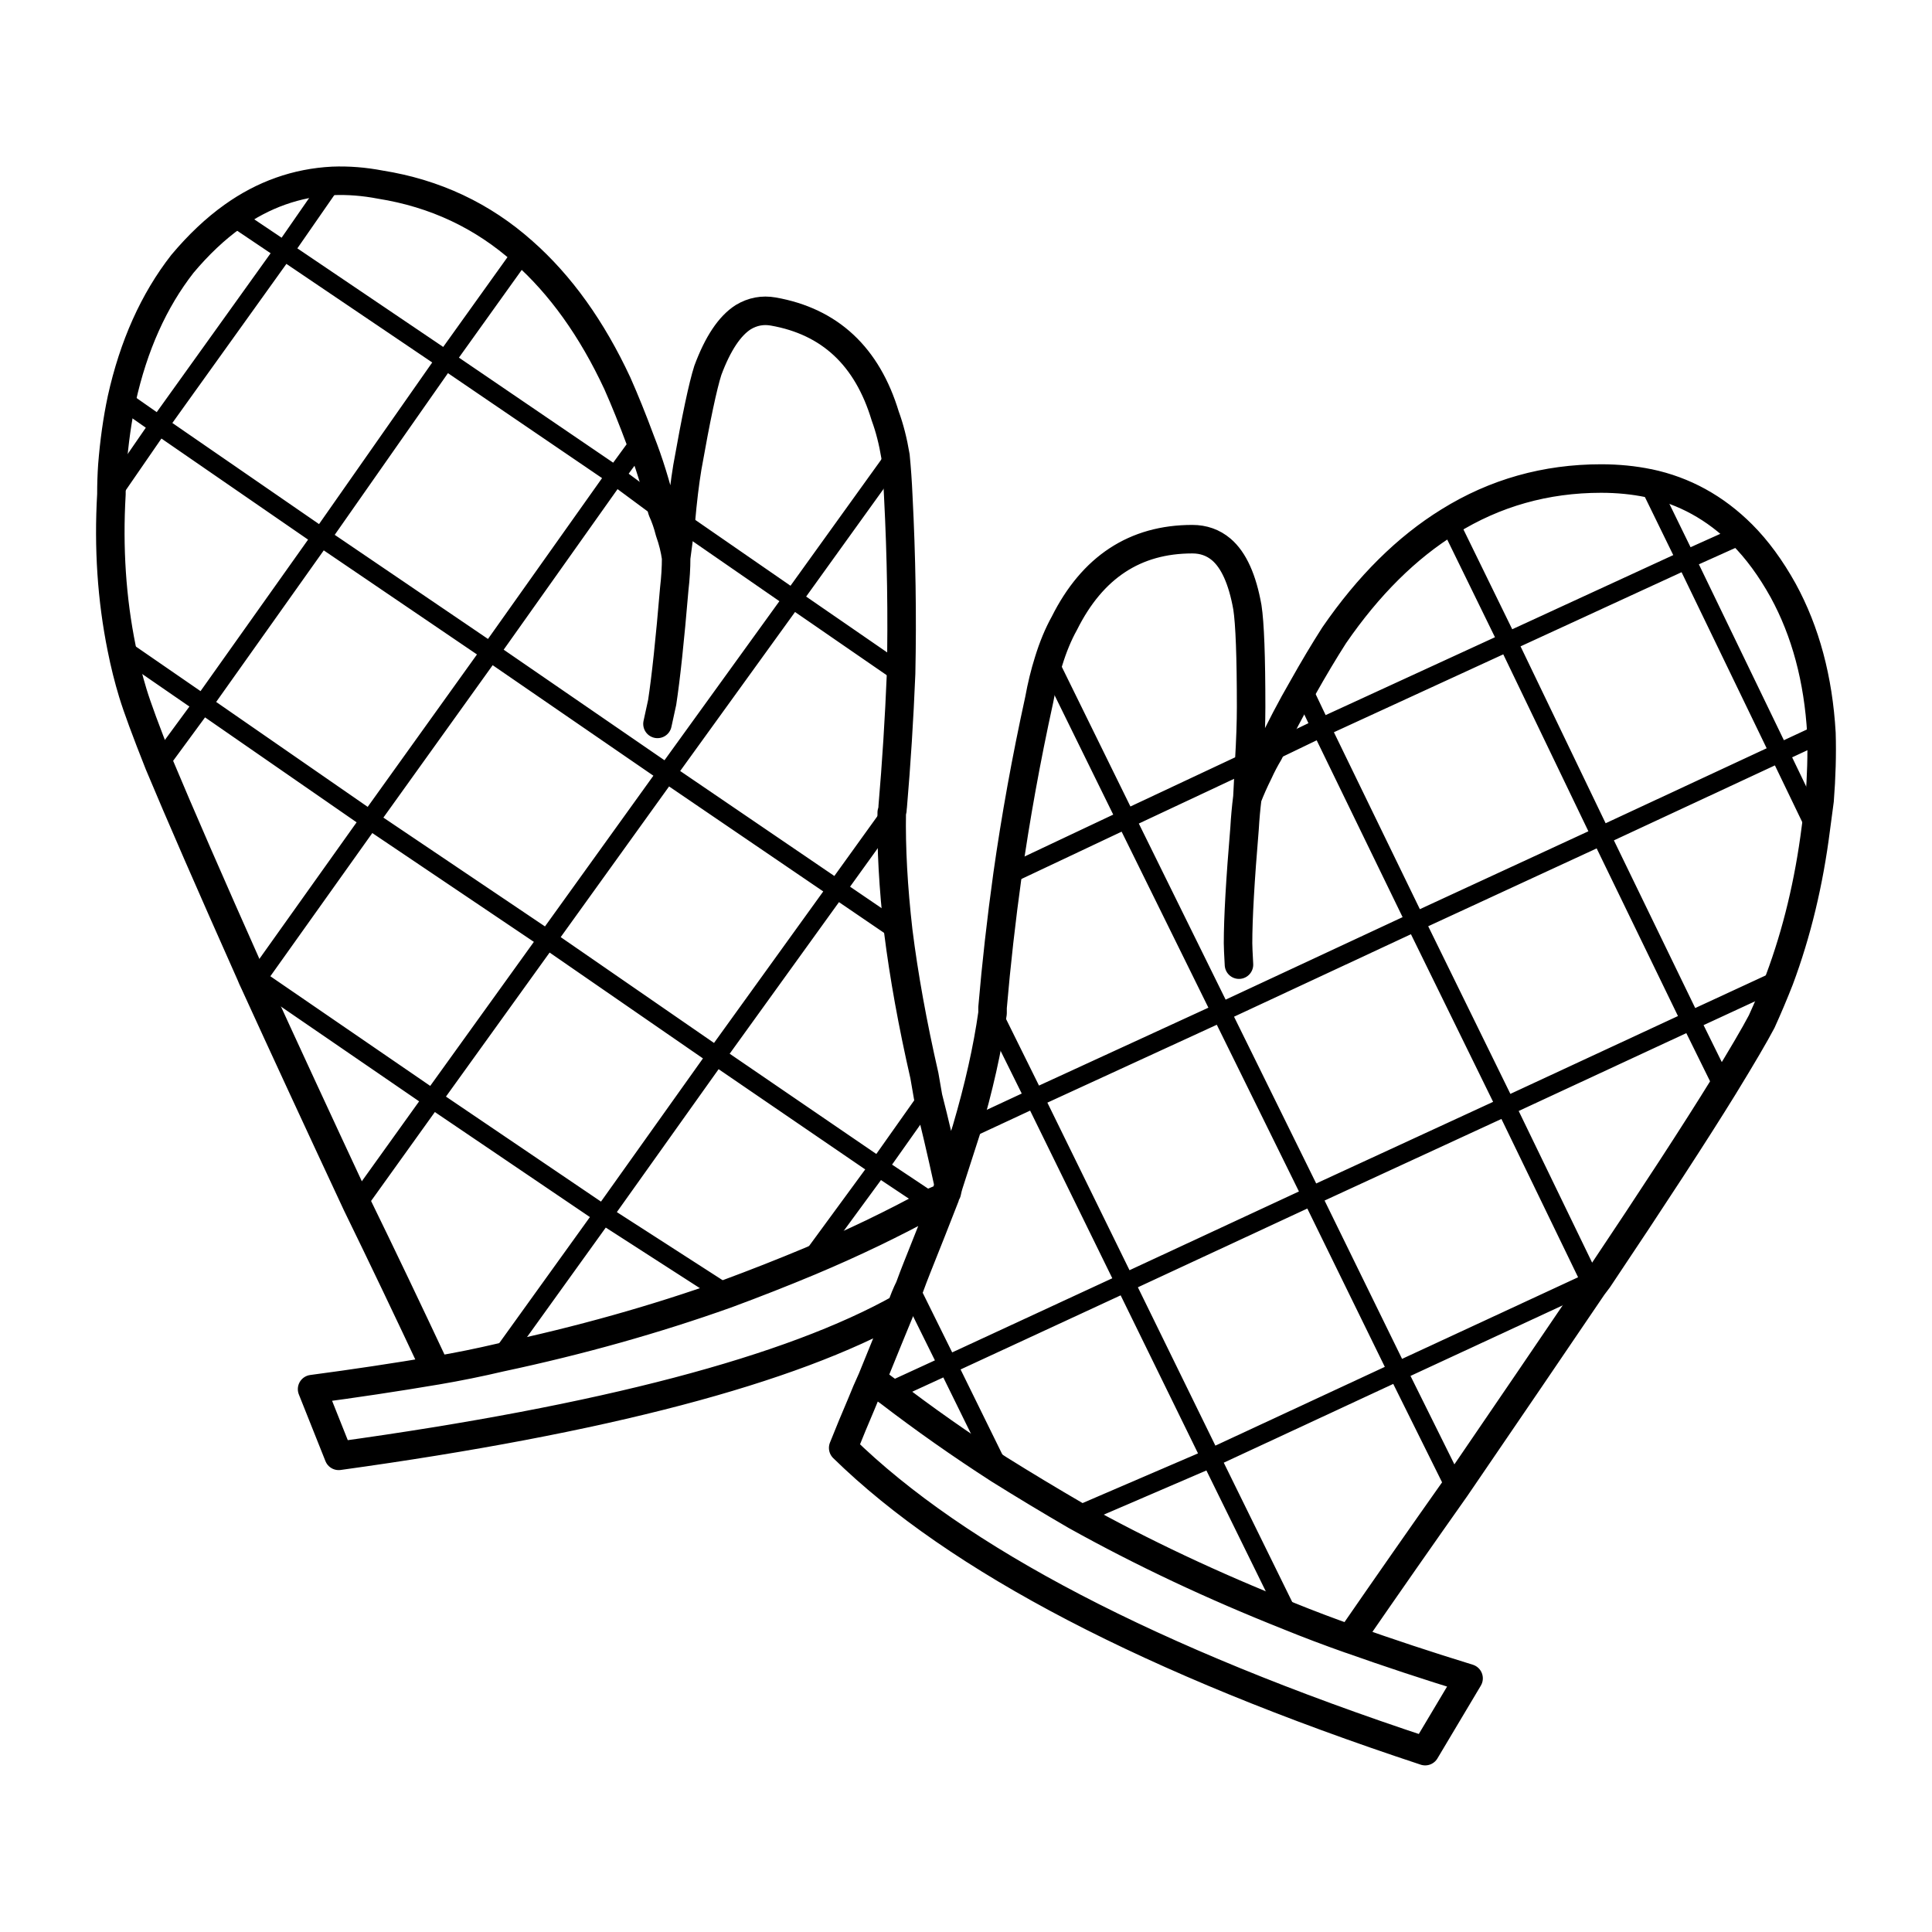
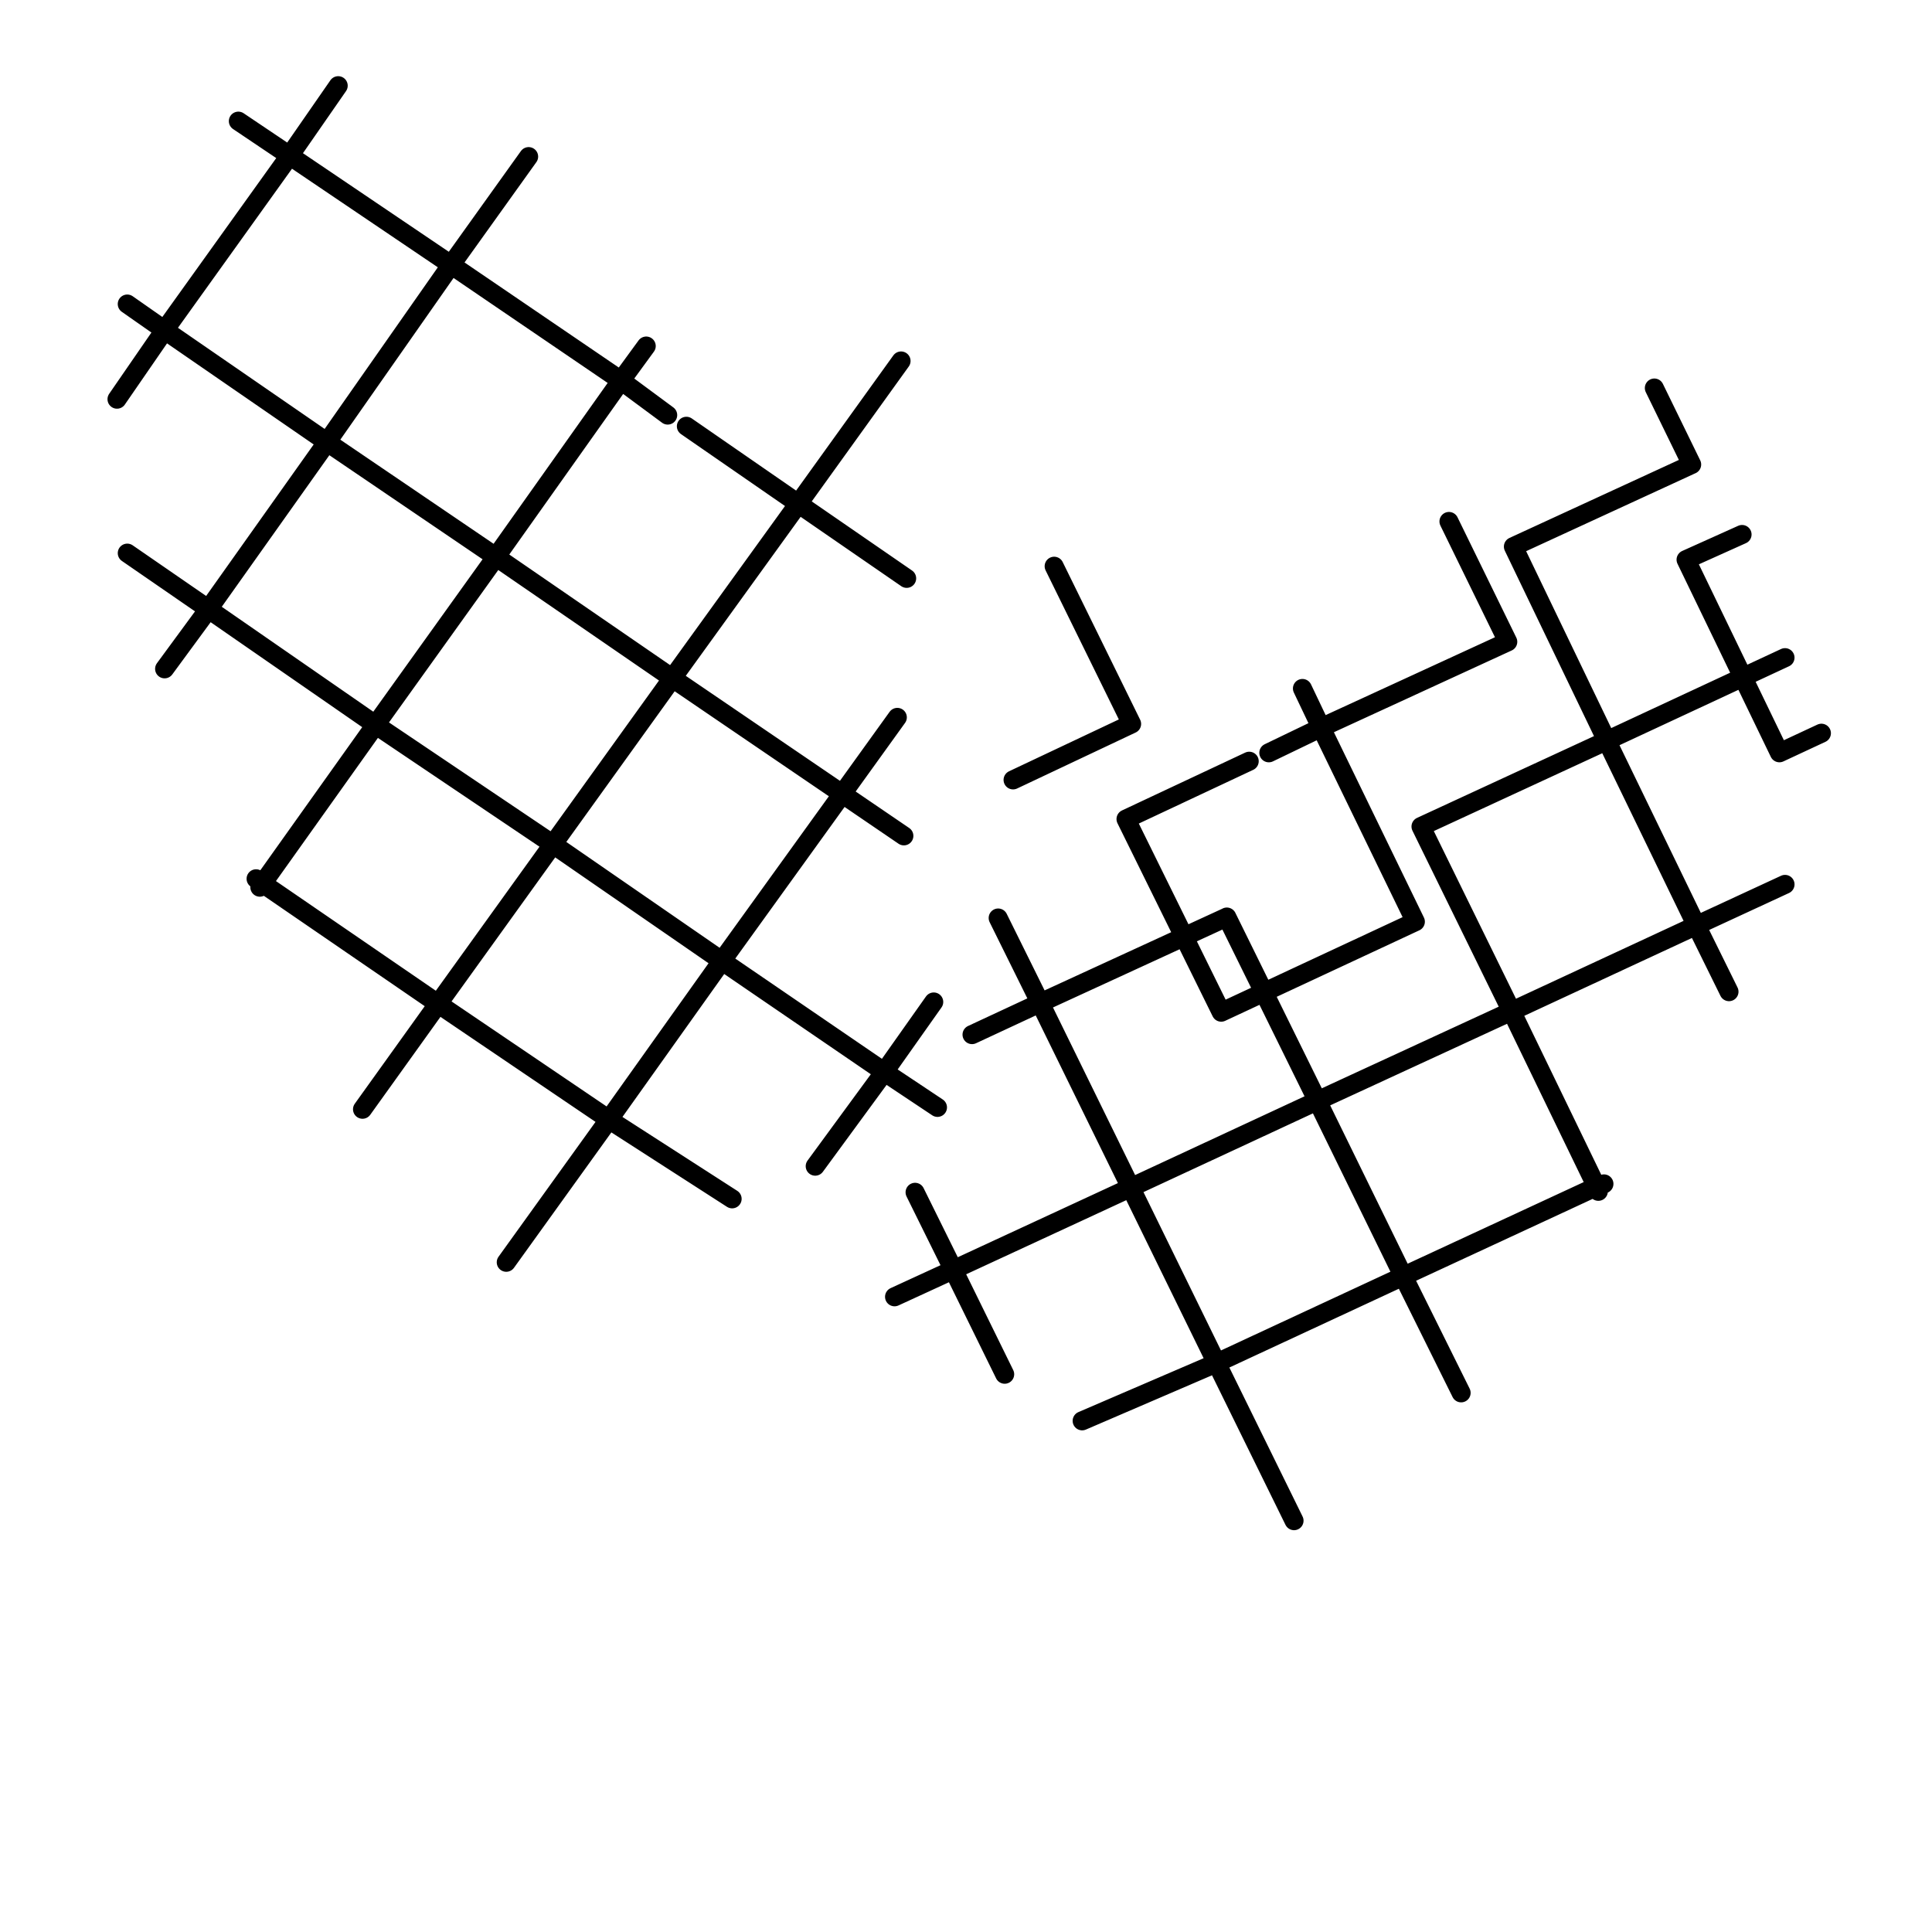
<svg xmlns="http://www.w3.org/2000/svg" width="800px" height="800px" version="1.1" viewBox="144 144 512 512">
  <g fill="none" stroke="#000000" stroke-linecap="round" stroke-linejoin="round" stroke-miterlimit="3">
-     <path transform="matrix(5.038 0 0 5.038 148.09 148.09)" d="m85.915 24.605c1.865 0.392 3.502 1.292 4.91 2.699 0.785 0.785 1.506 1.766 2.161 2.945 1.179 2.159 1.85 4.663 2.014 7.509 0.033 1.113 0 2.29-0.098 3.534-0.065 0.491-0.131 0.982-0.196 1.472-0.361 2.847-0.999 5.497-1.915 7.951-0.295 0.752-0.606 1.489-0.933 2.208-0.36 0.686-1.031 1.832-2.014 3.436-1.472 2.388-3.666 5.758-6.58 10.11-0.098 0.131-0.196 0.262-0.295 0.392-2.062 3.043-4.468 6.577-7.218 10.601-1.734 2.454-3.584 5.104-5.548 7.95 2.03 0.72 4.108 1.407 6.236 2.061l-2.283 3.829c-14.402-4.754-24.607-10.071-30.614-15.95 0.327-0.818 0.638-1.571 0.933-2.258 0.196-0.491 0.393-0.949 0.589-1.375 0.557-1.374 1.064-2.618 1.523-3.729-5.809 3.263-15.67 5.857-29.583 7.779l-1.399-3.509c2.225-0.295 4.403-0.622 6.53-0.982-1.473-3.141-2.864-6.053-4.174-8.736-2.062-4.417-3.862-8.311-5.401-11.681-0.065-0.131-0.131-0.278-0.196-0.442-2.128-4.777-3.732-8.458-4.812-11.043-0.688-1.734-1.146-2.977-1.375-3.729s-0.426-1.538-0.588-2.356c-0.524-2.585-0.703-5.284-0.54-8.098 0-0.523 0.016-1.03 0.05-1.521 0.098-1.243 0.262-2.405 0.491-3.484 0.622-2.814 1.686-5.186 3.191-7.117 0.851-1.014 1.735-1.848 2.652-2.503 1.603-1.145 3.356-1.767 5.254-1.865 0.819-0.033 1.653 0.033 2.504 0.196 2.881 0.458 5.385 1.636 7.513 3.534 1.965 1.734 3.617 4.04 4.959 6.92 0.392 0.883 0.802 1.898 1.227 3.043 0.426 1.079 0.802 2.29 1.13 3.632 0.164 0.36 0.295 0.737 0.392 1.129 0.164 0.458 0.278 0.916 0.343 1.374 0.098-0.72 0.18-1.358 0.246-1.914 0.098-1.113 0.213-2.061 0.343-2.847 0.458-2.585 0.818-4.286 1.08-5.104 0.524-1.407 1.145-2.339 1.865-2.797 0.492-0.295 1.015-0.392 1.572-0.295 2.979 0.524 4.943 2.356 5.892 5.497 0.229 0.622 0.409 1.325 0.54 2.111 0.065 0.655 0.114 1.358 0.147 2.111 0.164 3.174 0.213 6.282 0.148 9.325-0.098 2.388-0.246 4.728-0.443 7.018 0 0.098-0.016 0.196-0.049 0.294-0.033 1.865 0.081 3.943 0.343 6.234 0.295 2.356 0.754 4.892 1.375 7.607 0.065 0.361 0.131 0.737 0.196 1.129 0.328 1.276 0.688 2.814 1.081 4.614 0.327-1.014 0.638-1.979 0.933-2.896 0.654-2.224 1.113-4.27 1.375-6.135v-0.295c0.196-2.29 0.458-4.614 0.785-6.97 0.426-3.01 0.982-6.086 1.67-9.227 0.131-0.72 0.295-1.391 0.491-2.012 0.23-0.752 0.507-1.423 0.835-2.012 1.473-2.945 3.715-4.417 6.726-4.417 0.589 0 1.096 0.18 1.523 0.54 0.655 0.557 1.113 1.571 1.375 3.043 0.131 0.851 0.196 2.601 0.196 5.251 0 0.785-0.033 1.734-0.098 2.847-0.033 0.588-0.066 1.227-0.098 1.914 0.163-0.426 0.36-0.867 0.588-1.325 0.164-0.36 0.344-0.703 0.54-1.03 0.589-1.244 1.179-2.373 1.768-3.387 0.588-1.048 1.145-1.979 1.669-2.797 1.801-2.618 3.813-4.613 6.039-5.988 2.422-1.506 5.09-2.258 8.004-2.258 0.883 7.76e-4 1.717 0.083 2.503 0.247zm-21.113 16.54c-0.066 0.523-0.115 1.064-0.147 1.62-0.229 2.716-0.343 4.728-0.343 6.037 0 0.164 0.016 0.54 0.049 1.129m2.602 34.257c1.048 0.426 2.128 0.834 3.241 1.227m-14.386-6.479c3.47 1.931 7.184 3.681 11.146 5.251m-32.209-55.656c0 0.523-0.033 1.064-0.098 1.62-0.229 2.716-0.442 4.712-0.638 5.988-0.033 0.163-0.115 0.54-0.246 1.128m14.436 25.178c0.229-0.098 0.458-0.196 0.687-0.295 0-0.098 0.033-0.18 0.098-0.245 0.033-0.164 0.066-0.295 0.098-0.392m-2.504 6.478c0.131-0.393 0.278-0.753 0.441-1.08 0.131-0.36 0.262-0.703 0.392-1.03 0.524-1.309 1.015-2.552 1.473-3.73m-2.946 10.258c1.833 1.407 3.764 2.765 5.794 4.074 1.309 0.817 2.667 1.636 4.075 2.454m-10.753-7.215c0.262 0.23 0.557 0.458 0.884 0.688m-20.425-1.817c4.157-0.883 8.118-1.996 11.882-3.337 1.506-0.557 2.963-1.13 4.37-1.718m6.432-3.092c-2.03 1.113-4.174 2.144-6.432 3.092m-16.252 5.055c-1.113 0.262-2.242 0.491-3.388 0.686" stroke-width="1.5" />
-     <path transform="matrix(5.038 0 0 5.038 148.09 148.09)" d="m67.699 35.403 0.982 2.062 9.82-4.516-3.094-6.331m-10.507 12.612-6.481 3.043 5.008 10.159 10.213-4.761-4.959-10.208-2.75 1.325m24.894-11.485-2.946 1.325 4.91 10.159 2.21-1.03m-2.21 1.031 1.915 3.975m-6.825-14.135-9.378 4.319 4.91 10.208 9.378-4.367m-6.874-14.183 1.964 4.024m-14.238 19.043 4.763 9.717 9.721-4.515-4.713-9.718zm9.623 18.797-0.392 0.147 0.098 0.245m9.82-16.146-4.665 2.159 1.718 3.485m-21.653 5.741-9.82 4.564 4.516 9.227 9.82-4.564zm-4.763-9.668 4.763 9.668 10.213-4.712 4.468 9.227-10.163 4.712 3.044 6.135m-8.789 6.724-4.076-8.295-7.07 3.043m-44.386-68.367 2.7 1.816 2.553-3.681m-11.097 11.485 1.964 1.374 6.579-9.178 8.495 5.742 4.076-5.693m-21.113 20.858 4.271 2.945 6.236-8.785-8.543-5.889-2.504 3.632m7.316 25.227 0.343 0.246 5.941-8.344-8.789-6.086-2.307 3.141m15.073-21.251-6.53 9.325 8.887 6.037 6.579-9.276zm10.262 4.271-1.326 1.816 2.455 1.816m0.982 0.588 5.892 4.074 5.401-7.509m0.295 11.436-5.696-3.926-6.629 9.177 8.937 6.086 2.897-4.025m-11.833-2.061-9.279-6.38-6.334 8.834 9.329 6.283zm8.937 6.086 3.24 2.208m7.905-14.184 4.075 8.295-6.236 2.945m-4.173 11.681-2.602 3.681 2.799 1.865m3.535 14.037-2.7-5.497-3.094 1.423m1.08-5.497 2.014 4.074 9.329-4.319-4.763-9.718-3.584 1.669m1.375-6.135 2.21 4.466 9.82-4.515m-26.024 14.822-6.481-4.172-5.401 7.509m16.252-5.055 3.634-4.957-8.543-5.841-5.941 8.344m-12.963-0.54 3.977-5.546-9.23-6.331-0.148 0.196m24.305 3.877-8.887-6.135-6.039 8.392 8.985 6.086m5.941-8.344 6.334-8.785" />
+     <path transform="matrix(5.038 0 0 5.038 148.09 148.09)" d="m67.699 35.403 0.982 2.062 9.82-4.516-3.094-6.331m-10.507 12.612-6.481 3.043 5.008 10.159 10.213-4.761-4.959-10.208-2.75 1.325m24.894-11.485-2.946 1.325 4.91 10.159 2.21-1.03m-6.825-14.135-9.378 4.319 4.91 10.208 9.378-4.367m-6.874-14.183 1.964 4.024m-14.238 19.043 4.763 9.717 9.721-4.515-4.713-9.718zm9.623 18.797-0.392 0.147 0.098 0.245m9.82-16.146-4.665 2.159 1.718 3.485m-21.653 5.741-9.82 4.564 4.516 9.227 9.82-4.564zm-4.763-9.668 4.763 9.668 10.213-4.712 4.468 9.227-10.163 4.712 3.044 6.135m-8.789 6.724-4.076-8.295-7.07 3.043m-44.386-68.367 2.7 1.816 2.553-3.681m-11.097 11.485 1.964 1.374 6.579-9.178 8.495 5.742 4.076-5.693m-21.113 20.858 4.271 2.945 6.236-8.785-8.543-5.889-2.504 3.632m7.316 25.227 0.343 0.246 5.941-8.344-8.789-6.086-2.307 3.141m15.073-21.251-6.53 9.325 8.887 6.037 6.579-9.276zm10.262 4.271-1.326 1.816 2.455 1.816m0.982 0.588 5.892 4.074 5.401-7.509m0.295 11.436-5.696-3.926-6.629 9.177 8.937 6.086 2.897-4.025m-11.833-2.061-9.279-6.38-6.334 8.834 9.329 6.283zm8.937 6.086 3.24 2.208m7.905-14.184 4.075 8.295-6.236 2.945m-4.173 11.681-2.602 3.681 2.799 1.865m3.535 14.037-2.7-5.497-3.094 1.423m1.08-5.497 2.014 4.074 9.329-4.319-4.763-9.718-3.584 1.669m1.375-6.135 2.21 4.466 9.82-4.515m-26.024 14.822-6.481-4.172-5.401 7.509m16.252-5.055 3.634-4.957-8.543-5.841-5.941 8.344m-12.963-0.54 3.977-5.546-9.23-6.331-0.148 0.196m24.305 3.877-8.887-6.135-6.039 8.392 8.985 6.086m5.941-8.344 6.334-8.785" />
  </g>
</svg>